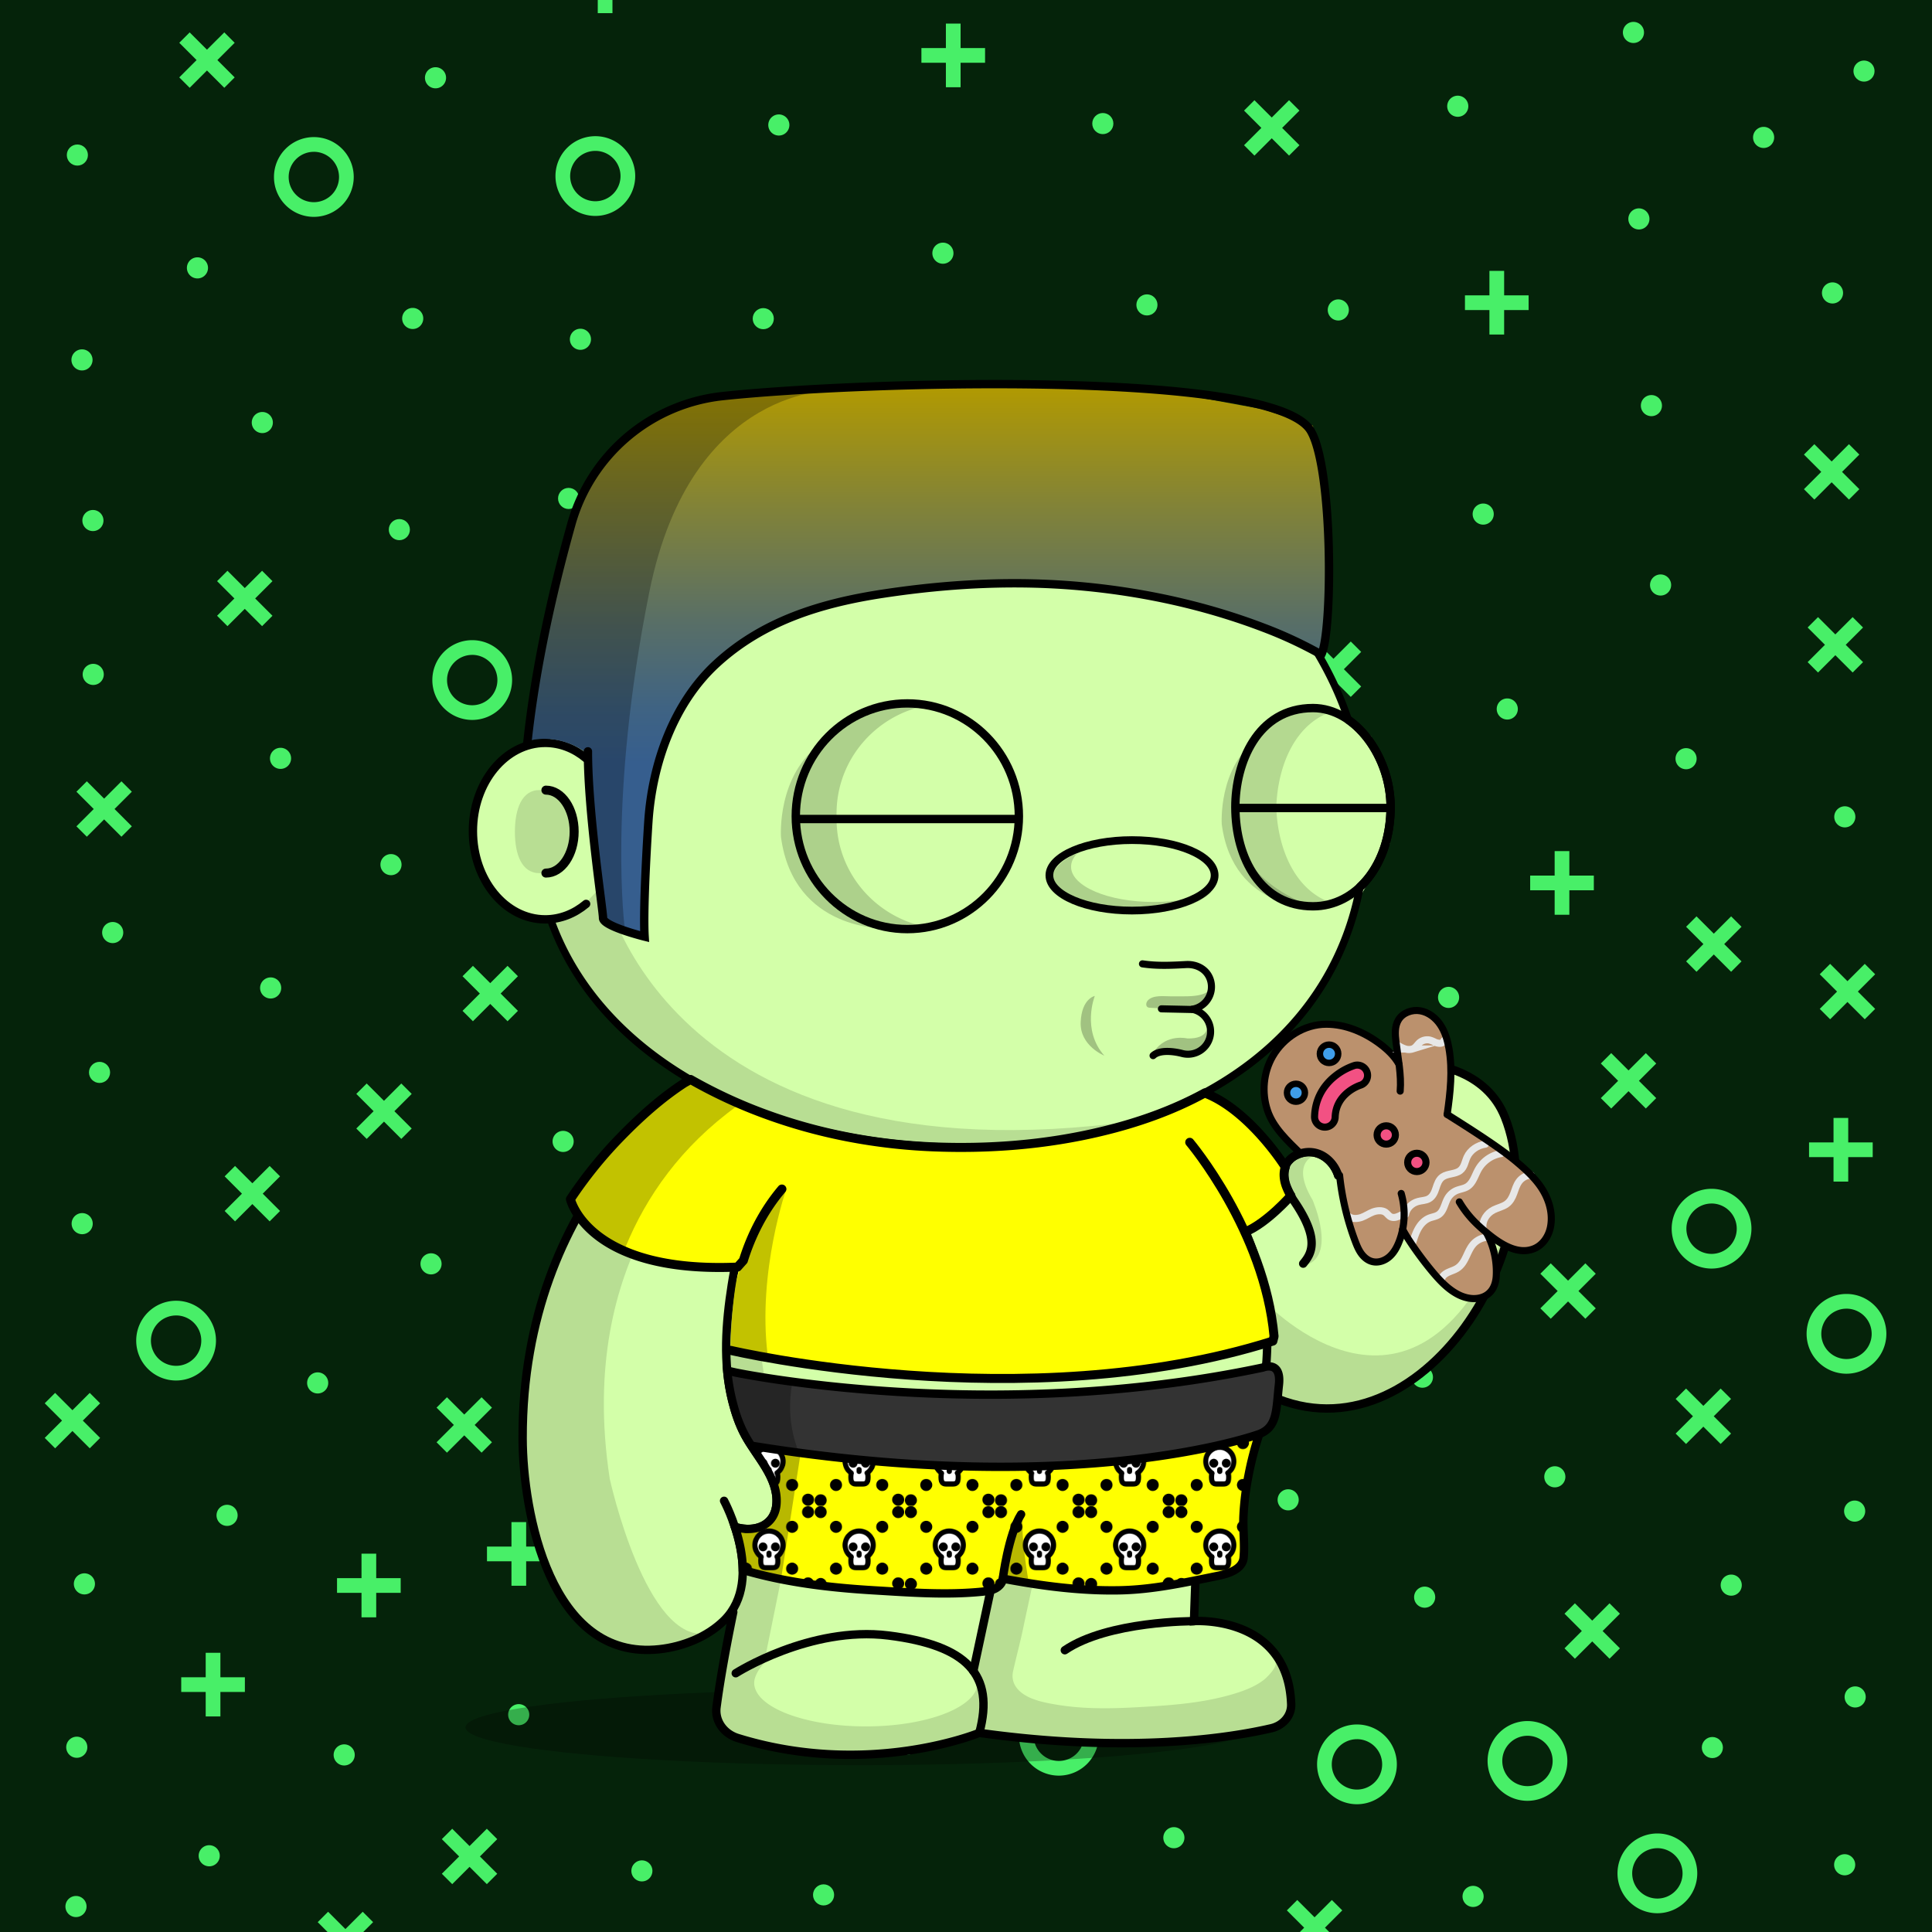
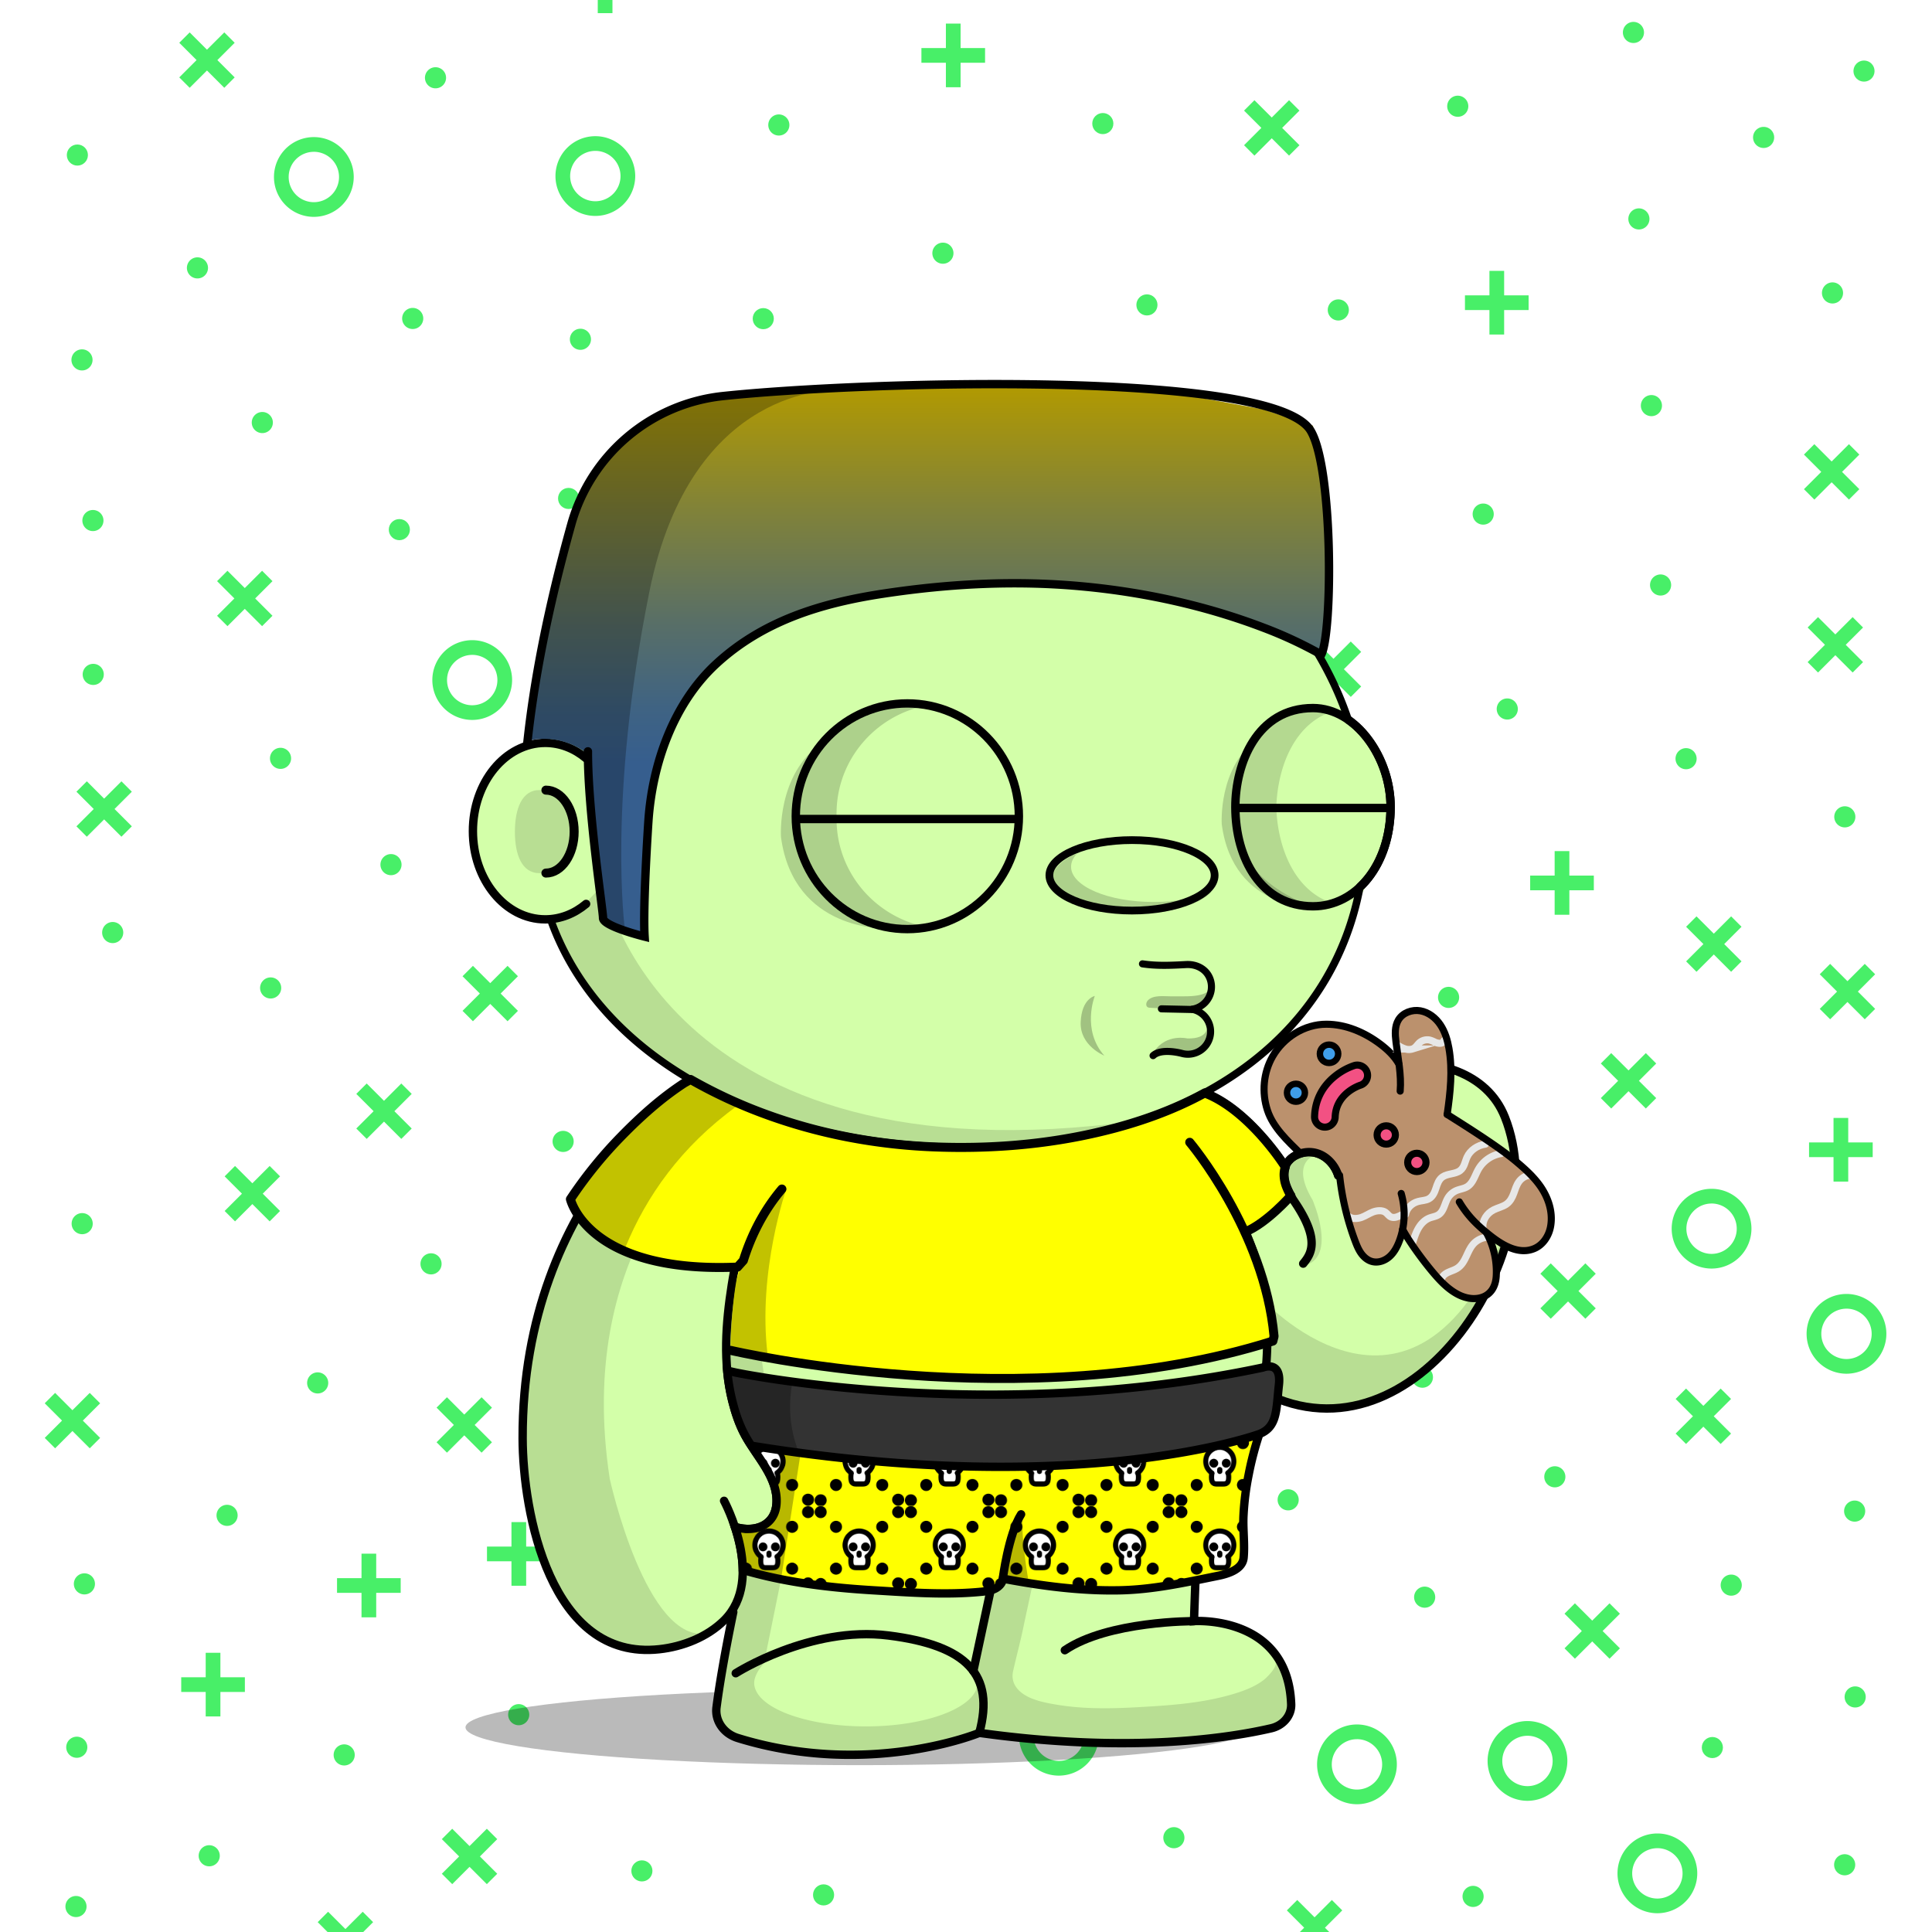
<svg xmlns="http://www.w3.org/2000/svg" viewBox="0 0 3000 3000" width="100%" height="100%">
  <defs>
    <style>.cls-1-496{fill:#05230a;}.cls-2-496{fill:#48ef68;}</style>
  </defs>
-   <rect class="cls-1-496" y="-500.79" width="3000.71" height="4000.94" />
  <circle class="cls-2-496" cx="2894.41" cy="110.37" r="16.39" />
  <path class="cls-2-496" d="M1712.63,2183.77a16.39,16.39,0,1,0,16.38,16.39A16.41,16.41,0,0,0,1712.63,2183.77Z" />
  <path class="cls-2-496" d="M144.78,1030.82a16.39,16.39,0,1,0,16.38,16.39A16.41,16.41,0,0,0,144.78,1030.82Z" />
  <path class="cls-2-496" d="M1018.82,1470.8a16.39,16.39,0,1,0,16.39,16.38A16.4,16.4,0,0,0,1018.82,1470.8Z" />
  <path class="cls-2-496" d="M1083.41,1880.73a16.39,16.39,0,1,0,16.38,16.4A16.41,16.41,0,0,0,1083.41,1880.73Z" />
  <path class="cls-2-496" d="M1209.39,177.69a16.39,16.39,0,1,0,16.38,16.4A16.42,16.42,0,0,0,1209.39,177.69Z" />
  <path class="cls-2-496" d="M144.3,791.9a16.39,16.39,0,1,0,16.38,16.39A16.41,16.41,0,0,0,144.3,791.9Z" />
  <path class="cls-2-496" d="M127.59,1883.69A16.39,16.39,0,1,0,144,1900.08,16.41,16.41,0,0,0,127.59,1883.69Z" />
  <circle class="cls-2-496" cx="2658.95" cy="2713.58" r="16.39" />
  <circle class="cls-2-496" cx="1185.2" cy="494.8" r="16.39" />
  <path class="cls-2-496" d="M2078.13,464.9a16.39,16.39,0,1,0,16.38,16.39A16.41,16.41,0,0,0,2078.13,464.9Z" />
  <path class="cls-2-496" d="M534.47,2708.64A16.39,16.39,0,1,0,550.85,2725,16.41,16.41,0,0,0,534.47,2708.64Z" />
  <path class="cls-2-496" d="M2285.48,1781a16.39,16.39,0,1,0,16.38,16.39A16.41,16.41,0,0,0,2285.48,1781Z" />
  <path class="cls-2-496" d="M1822.79,2837.18a16.39,16.39,0,1,0,16.39,16.38A16.41,16.41,0,0,0,1822.79,2837.18Z" />
  <path class="cls-2-496" d="M2249.37,1532.36a16.39,16.39,0,1,0,16.38,16.39A16.41,16.41,0,0,0,2249.37,1532.36Z" />
  <path class="cls-2-496" d="M119.23,2696.72a16.39,16.39,0,1,0,16.39,16.38A16.4,16.4,0,0,0,119.23,2696.72Z" />
  <path class="cls-2-496" d="M2208.71,2122.09a16.39,16.39,0,1,0,16.39,16.38A16.4,16.4,0,0,0,2208.71,2122.09Z" />
  <path class="cls-2-496" d="M352.62,2336.64A16.39,16.39,0,1,0,369,2353,16.41,16.41,0,0,0,352.62,2336.64Z" />
  <path class="cls-2-496" d="M2028.07,737.42a16.39,16.39,0,1,0,16.39,16.39A16.41,16.41,0,0,0,2028.07,737.42Z" />
  <path class="cls-2-496" d="M1354.26,960.27a16.39,16.39,0,1,0,16.38,16.39A16.41,16.41,0,0,0,1354.26,960.27Z" />
  <path class="cls-2-496" d="M2845.52,438.48a16.39,16.39,0,1,0,16.38,16.39A16.41,16.41,0,0,0,2845.52,438.48Z" />
  <path class="cls-2-496" d="M1958.74,2067.68a16.39,16.39,0,1,0,16.38,16.39A16.41,16.41,0,0,0,1958.74,2067.68Z" />
  <path class="cls-2-496" d="M1171.93,1657.86a16.39,16.39,0,1,0,16.38,16.4A16.41,16.41,0,0,0,1171.93,1657.86Z" />
  <path class="cls-2-496" d="M2688.24,2445a16.39,16.39,0,1,0,16.39,16.4A16.41,16.41,0,0,0,2688.24,2445Z" />
  <path class="cls-2-496" d="M918.8,2039.48a16.39,16.39,0,1,0,16.39,16.39A16.41,16.41,0,0,0,918.8,2039.48Z" />
  <circle class="cls-2-496" cx="1278.84" cy="2942.38" r="16.39" />
  <path class="cls-2-496" d="M2544.88,323.55a16.39,16.39,0,1,0,16.39,16.39A16.41,16.41,0,0,0,2544.88,323.55Z" />
  <circle class="cls-2-496" cx="1542.13" cy="1904.43" r="16.39" />
  <path class="cls-2-496" d="M901.29,510.45a16.39,16.39,0,1,0,16.39,16.39A16.4,16.4,0,0,0,901.29,510.45Z" />
  <path class="cls-2-496" d="M640.85,478.12a16.39,16.39,0,1,0,16.39,16.39A16.4,16.4,0,0,0,640.85,478.12Z" />
  <path class="cls-2-496" d="M2879.9,2330.05a16.39,16.39,0,1,0,16.39,16.39A16.4,16.4,0,0,0,2879.9,2330.05Z" />
  <path class="cls-2-496" d="M2212.22,2463.69a16.39,16.39,0,1,0,16.38,16.39A16.41,16.41,0,0,0,2212.22,2463.69Z" />
  <path class="cls-2-496" d="M669.31,1946.11a16.39,16.39,0,1,0,16.39,16.39A16.4,16.4,0,0,0,669.31,1946.11Z" />
  <path class="cls-2-496" d="M118,2944.05a16.39,16.39,0,1,0,16.39,16.39A16.41,16.41,0,0,0,118,2944.05Z" />
  <path class="cls-2-496" d="M131.08,2443.05a16.39,16.39,0,1,0,16.38,16.39A16.41,16.41,0,0,0,131.08,2443.05Z" />
  <path class="cls-2-496" d="M1679.8,1429.74a16.39,16.39,0,1,0,16.38,16.39A16.41,16.41,0,0,0,1679.8,1429.74Z" />
  <path class="cls-2-496" d="M1408.24,2692.23a16.39,16.39,0,1,0,16.39,16.39A16.41,16.41,0,0,0,1408.24,2692.23Z" />
  <path class="cls-2-496" d="M407.32,639.74a16.39,16.39,0,1,0,16.39,16.39A16.41,16.41,0,0,0,407.32,639.74Z" />
  <circle class="cls-2-496" cx="996.73" cy="2905.12" r="16.39" />
  <path class="cls-2-496" d="M2263.6,148.58A16.39,16.39,0,1,0,2280,165,16.41,16.41,0,0,0,2263.6,148.58Z" />
  <path class="cls-2-496" d="M805.46,2646.16a16.39,16.39,0,1,0,16.38,16.39A16.41,16.41,0,0,0,805.46,2646.16Z" />
  <path class="cls-2-496" d="M2124.92,1292.69a16.39,16.39,0,1,0,16.39,16.4A16.41,16.41,0,0,0,2124.92,1292.69Z" />
  <path class="cls-2-496" d="M1248.3,2392.11a16.39,16.39,0,1,0,16.39,16.39A16.41,16.41,0,0,0,1248.3,2392.11Z" />
  <circle class="cls-2-496" cx="620.1" cy="822.41" r="16.39" />
  <path class="cls-2-496" d="M175,1431.68a16.39,16.39,0,1,0,16.39,16.39A16.41,16.41,0,0,0,175,1431.68Z" />
  <path class="cls-2-496" d="M2000.26,2312.55a16.39,16.39,0,1,0,16.39,16.39A16.41,16.41,0,0,0,2000.26,2312.55Z" />
  <path class="cls-2-496" d="M2738.54,197a16.39,16.39,0,1,0,16.39,16.39A16.41,16.41,0,0,0,2738.54,197Z" />
  <path class="cls-2-496" d="M324.89,2865.24a16.39,16.39,0,1,0,16.39,16.39A16.41,16.41,0,0,0,324.89,2865.24Z" />
  <path class="cls-2-496" d="M2340.5,1084.53a16.39,16.39,0,1,0,16.38,16.39A16.42,16.42,0,0,0,2340.5,1084.53Z" />
  <path class="cls-2-496" d="M2303.12,781.89a16.39,16.39,0,1,0,16.38,16.38A16.4,16.4,0,0,0,2303.12,781.89Z" />
  <path class="cls-2-496" d="M1464.15,376.77a16.39,16.39,0,1,0,16.39,16.39A16.41,16.41,0,0,0,1464.15,376.77Z" />
  <path class="cls-2-496" d="M1009.06,2520.43a16.39,16.39,0,1,0,16.38,16.39A16.41,16.41,0,0,0,1009.06,2520.43Z" />
  <path class="cls-2-496" d="M2414.33,2276.78a16.39,16.39,0,1,0,16.39,16.39A16.41,16.41,0,0,0,2414.33,2276.78Z" />
  <path class="cls-2-496" d="M2864.62,1252a16.39,16.39,0,1,0,16.39,16.39A16.4,16.4,0,0,0,2864.62,1252Z" />
  <path class="cls-2-496" d="M1014.24,2263.68a16.39,16.39,0,1,0,16.39,16.4A16.41,16.41,0,0,0,1014.24,2263.68Z" />
  <path class="cls-2-496" d="M1981.88,1543.51a16.39,16.39,0,1,0,16.38,16.39A16.41,16.41,0,0,0,1981.88,1543.51Z" />
  <circle class="cls-2-496" cx="882.92" cy="773.99" r="16.39" />
  <path class="cls-2-496" d="M420.27,1517.71a16.39,16.39,0,1,0,16.39,16.39A16.41,16.41,0,0,0,420.27,1517.71Z" />
  <path class="cls-2-496" d="M876.75,1256.21a16.39,16.39,0,1,0,16.39,16.38A16.4,16.4,0,0,0,876.75,1256.21Z" />
  <path class="cls-2-496" d="M1172.91,1214.09a16.39,16.39,0,1,0,16.39,16.39A16.41,16.41,0,0,0,1172.91,1214.09Z" />
  <path class="cls-2-496" d="M2618.13,1161.71a16.39,16.39,0,1,0,16.39,16.39A16.41,16.41,0,0,0,2618.13,1161.71Z" />
  <path class="cls-2-496" d="M1821.25,954.25a16.39,16.39,0,1,0,16.38,16.39A16.41,16.41,0,0,0,1821.25,954.25Z" />
  <circle class="cls-2-496" cx="1780.95" cy="473.46" r="16.39" />
  <path class="cls-2-496" d="M493.3,2131a16.39,16.39,0,1,0,16.38,16.39A16.41,16.41,0,0,0,493.3,2131Z" />
  <path class="cls-2-496" d="M1456.32,2147.36a16.39,16.39,0,1,0,16.38,16.39A16.41,16.41,0,0,0,1456.32,2147.36Z" />
  <path class="cls-2-496" d="M1210.94,2108.17a16.39,16.39,0,1,0,16.39,16.39A16.41,16.41,0,0,0,1210.94,2108.17Z" />
  <path class="cls-2-496" d="M607.14,1326.21a16.39,16.39,0,1,0,16.38,16.38A16.4,16.4,0,0,0,607.14,1326.21Z" />
  <path class="cls-2-496" d="M2880.71,2618.61a16.39,16.39,0,1,0,16.38,16.38A16.4,16.4,0,0,0,2880.71,2618.61Z" />
  <path class="cls-2-496" d="M2564.31,613.45a16.39,16.39,0,1,0,16.39,16.39A16.4,16.4,0,0,0,2564.31,613.45Z" />
  <path class="cls-2-496" d="M2536.41,34a16.39,16.39,0,1,0,16.39,16.39A16.41,16.41,0,0,0,2536.41,34Z" />
  <path class="cls-2-496" d="M1504.05,1627.86a16.39,16.39,0,1,0,16.39,16.39A16.4,16.4,0,0,0,1504.05,1627.86Z" />
  <path class="cls-2-496" d="M2578.55,892a16.39,16.39,0,1,0,16.39,16.39A16.41,16.41,0,0,0,2578.55,892Z" />
  <path class="cls-2-496" d="M127.33,542.46a16.39,16.39,0,1,0,16.39,16.39A16.41,16.41,0,0,0,127.33,542.46Z" />
  <circle class="cls-2-496" cx="1461.33" cy="1266.23" r="16.39" />
  <path class="cls-2-496" d="M306.59,399.58A16.39,16.39,0,1,0,323,416,16.41,16.41,0,0,0,306.59,399.58Z" />
  <path class="cls-2-496" d="M2864.39,2879.21a16.39,16.39,0,1,0,16.39,16.38A16.41,16.41,0,0,0,2864.39,2879.21Z" />
  <path class="cls-2-496" d="M435.58,1161.17A16.39,16.39,0,1,0,452,1177.56,16.41,16.41,0,0,0,435.58,1161.17Z" />
  <circle class="cls-2-496" cx="1712.46" cy="191.89" r="16.39" />
  <path class="cls-2-496" d="M676.27,104.38a16.39,16.39,0,1,0,16.38,16.39A16.41,16.41,0,0,0,676.27,104.38Z" />
-   <circle class="cls-2-496" cx="154.57" cy="1665.23" r="16.39" />
  <path class="cls-2-496" d="M874.44,1756a16.39,16.39,0,1,0,16.38,16.39A16.41,16.41,0,0,0,874.44,1756Z" />
  <circle class="cls-2-496" cx="1175.18" cy="765.1" r="16.39" />
  <path class="cls-2-496" d="M1163.78,2676.48a16.39,16.39,0,1,0,16.38,16.39A16.41,16.41,0,0,0,1163.78,2676.48Z" />
  <path class="cls-2-496" d="M1923.83,2570.59a16.39,16.39,0,1,0,16.39,16.39A16.41,16.41,0,0,0,1923.83,2570.59Z" />
  <path class="cls-2-496" d="M2287.41,2928.35a16.39,16.39,0,1,0,16.38,16.39A16.41,16.41,0,0,0,2287.41,2928.35Z" />
  <path class="cls-2-496" d="M1738.26,2418.1a16.39,16.39,0,1,0,16.38,16.38A16.4,16.4,0,0,0,1738.26,2418.1Z" />
  <circle class="cls-2-496" cx="1489.29" cy="2436.4" r="16.39" />
  <circle class="cls-2-496" cx="120.14" cy="240.77" r="16.39" />
  <path class="cls-2-496" d="M733.27,1117.91A61.93,61.93,0,1,1,795.19,1056,62,62,0,0,1,733.27,1117.91Zm0-101A39.1,39.1,0,1,0,772.36,1056,39.16,39.16,0,0,0,733.27,1016.88Z" />
  <path class="cls-2-496" d="M2371.86,2796.3a61.93,61.93,0,1,1,61.92-61.91A62,62,0,0,1,2371.86,2796.3Zm0-101a39.1,39.1,0,1,0,39.09,39.11A39.15,39.15,0,0,0,2371.86,2695.28Z" />
  <path class="cls-2-496" d="M2573.57,2970.86a61.93,61.93,0,1,1,61.93-61.93A62,62,0,0,1,2573.57,2970.86Zm0-101a39.1,39.1,0,1,0,39.1,39.1A39.14,39.14,0,0,0,2573.57,2869.83Z" />
  <path class="cls-2-496" d="M2657.71,1969.83a61.93,61.93,0,1,1,61.93-61.92A62,62,0,0,1,2657.71,1969.83Zm0-101a39.1,39.1,0,1,0,39.1,39.11A39.15,39.15,0,0,0,2657.71,1868.8Z" />
  <path class="cls-2-496" d="M1644.18,2757.19a61.93,61.93,0,1,1,61.92-61.92A62,62,0,0,1,1644.18,2757.19Zm0-101a39.1,39.1,0,1,0,39.1,39.11A39.15,39.15,0,0,0,1644.18,2656.16Z" />
-   <path class="cls-2-496" d="M1322.94,1937a61.93,61.93,0,1,1,61.93-61.92A62,62,0,0,1,1322.94,1937Zm0-101A39.1,39.1,0,1,0,1362,1875,39.14,39.14,0,0,0,1322.94,1835.93Z" />
  <path class="cls-2-496" d="M2107.11,2801.61a61.93,61.93,0,1,1,61.91-61.92A62,62,0,0,1,2107.11,2801.61Zm0-101a39.11,39.11,0,1,0,39.09,39.11A39.15,39.15,0,0,0,2107.11,2700.58Z" />
-   <path class="cls-2-496" d="M273.46,2143.65a61.93,61.93,0,1,1,61.91-61.92A62,62,0,0,1,273.46,2143.65Zm0-101a39.1,39.1,0,1,0,39.09,39.11A39.15,39.15,0,0,0,273.46,2042.62Z" />
  <path class="cls-2-496" d="M924.45,335.3a61.92,61.92,0,1,1,61.92-61.91A62,62,0,0,1,924.45,335.3Zm0-101a39.1,39.1,0,1,0,39.09,39.11A39.15,39.15,0,0,0,924.45,234.28Z" />
  <path class="cls-2-496" d="M2055.82,1918.21a61.93,61.93,0,1,1,61.92-61.91A62,62,0,0,1,2055.82,1918.21Zm0-101a39.1,39.1,0,1,0,39.09,39.11A39.15,39.15,0,0,0,2055.82,1817.19Z" />
  <path class="cls-2-496" d="M1602.6,1111.72a61.93,61.93,0,1,1,61.92-61.92A62,62,0,0,1,1602.6,1111.72Zm0-101a39.1,39.1,0,1,0,39.1,39.11A39.15,39.15,0,0,0,1602.6,1010.69Z" />
  <path class="cls-2-496" d="M487.36,336.74a61.93,61.93,0,1,1,61.92-61.93A62,62,0,0,1,487.36,336.74Zm0-101a39.1,39.1,0,1,0,39.09,39.1A39.15,39.15,0,0,0,487.36,235.71Z" />
  <path class="cls-2-496" d="M1759,2020.42a61.93,61.93,0,1,1,61.92-61.91A62,62,0,0,1,1759,2020.42Zm0-101a39.1,39.1,0,1,0,39.09,39.11A39.15,39.15,0,0,0,1759,1919.4Z" />
  <path class="cls-2-496" d="M2867.23,2133.1a61.93,61.93,0,1,1,61.91-61.92A62,62,0,0,1,2867.23,2133.1Zm0-101a39.1,39.1,0,1,0,39.09,39.1A39.14,39.14,0,0,0,2867.23,2032.08Z" />
  <polygon class="cls-2-496" points="364.4 120.18 337.53 93.3 364.4 66.43 348.27 50.29 321.39 77.17 294.51 50.29 278.37 66.43 305.25 93.3 278.37 120.18 294.51 136.32 321.39 109.45 348.27 136.32 364.4 120.18" />
  <polygon class="cls-2-496" points="2887.18 759.61 2860.31 732.74 2887.18 705.86 2871.05 689.72 2844.17 716.59 2817.3 689.72 2801.15 705.86 2828.03 732.74 2801.15 759.61 2817.3 775.75 2844.17 748.87 2871.05 775.75 2887.18 759.61" />
  <polygon class="cls-2-496" points="2477.88 2031.59 2451.01 2004.71 2477.88 1977.84 2461.74 1961.7 2434.87 1988.58 2407.99 1961.7 2391.85 1977.84 2418.73 2004.71 2391.85 2031.59 2407.99 2047.73 2434.87 2020.86 2461.74 2047.73 2477.88 2031.59" />
  <polygon class="cls-2-496" points="2704.22 1492.82 2677.34 1465.95 2704.22 1439.07 2688.08 1422.93 2661.2 1449.81 2634.33 1422.93 2618.18 1439.07 2645.06 1465.95 2618.18 1492.82 2634.33 1508.97 2661.2 1482.09 2688.08 1508.97 2704.22 1492.82" />
  <polygon class="cls-2-496" points="155.48 2232.79 128.6 2205.91 155.48 2179.03 139.34 2162.89 112.47 2189.77 85.59 2162.89 69.45 2179.03 96.33 2205.91 69.45 2232.79 85.59 2248.93 112.47 2222.05 139.34 2248.93 155.48 2232.79" />
  <polygon class="cls-2-496" points="763.92 2239.54 737.05 2212.66 763.92 2185.78 747.79 2169.65 720.91 2196.52 694.03 2169.65 677.89 2185.78 704.77 2212.66 677.89 2239.54 694.03 2255.68 720.91 2228.8 747.79 2255.68 763.92 2239.54" />
  <polygon class="cls-2-496" points="1076.94 1038.62 1050.07 1011.74 1076.94 984.87 1060.8 968.73 1033.93 995.61 1007.05 968.73 990.91 984.87 1017.79 1011.74 990.91 1038.62 1007.05 1054.76 1033.93 1027.88 1060.8 1054.76 1076.94 1038.62" />
  <polygon class="cls-2-496" points="2911.73 1566.6 2884.86 1539.72 2911.73 1512.84 2895.59 1496.7 2868.72 1523.58 2841.84 1496.7 2825.7 1512.84 2852.57 1539.72 2825.7 1566.6 2841.84 1582.73 2868.72 1555.86 2895.59 1582.73 2911.73 1566.6" />
-   <polygon class="cls-2-496" points="1515.86 716.41 1488.99 689.53 1515.86 662.65 1499.72 646.51 1472.84 673.39 1445.97 646.51 1429.83 662.65 1456.71 689.53 1429.83 716.41 1445.97 732.55 1472.84 705.67 1499.72 732.55 1515.86 716.41" />
  <polygon class="cls-2-496" points="579.36 3038.45 552.49 3011.57 579.36 2984.69 563.22 2968.56 536.35 2995.43 509.47 2968.56 493.33 2984.69 520.2 3011.57 493.33 3038.45 509.47 3054.59 536.35 3027.71 563.22 3054.59 579.36 3038.45" />
  <polygon class="cls-2-496" points="2892.92 1028.14 2866.04 1001.26 2892.92 974.38 2876.78 958.25 2849.9 985.12 2823.03 958.25 2806.89 974.38 2833.77 1001.26 2806.89 1028.14 2823.03 1044.28 2849.9 1017.4 2876.78 1044.28 2892.92 1028.14" />
  <polygon class="cls-2-496" points="2515.4 2559.51 2488.52 2532.63 2515.4 2505.75 2499.26 2489.61 2472.38 2516.49 2445.51 2489.61 2429.37 2505.75 2456.25 2532.63 2429.37 2559.51 2445.51 2575.64 2472.38 2548.77 2499.26 2575.64 2515.4 2559.51" />
  <polygon class="cls-2-496" points="423.1 956.16 396.23 929.28 423.1 902.41 406.96 886.27 380.08 913.15 353.21 886.27 337.07 902.41 363.95 929.28 337.07 956.16 353.21 972.3 380.08 945.42 406.96 972.3 423.1 956.16" />
  <polygon class="cls-2-496" points="434.86 1880.4 407.98 1853.52 434.86 1826.64 418.72 1810.5 391.84 1837.38 364.96 1810.5 348.83 1826.64 375.7 1853.52 348.83 1880.4 364.96 1896.54 391.84 1869.66 418.72 1896.54 434.86 1880.4" />
  <polygon class="cls-2-496" points="2869.92 1834.77 2869.92 1796.76 2907.93 1796.76 2907.93 1773.94 2869.92 1773.94 2869.92 1735.93 2847.09 1735.93 2847.09 1773.94 2809.09 1773.94 2809.09 1796.76 2847.09 1796.76 2847.09 1834.77 2869.92 1834.77" />
  <polygon class="cls-2-496" points="951.02 20.42 951.02 -17.59 989.03 -17.59 989.03 -40.41 951.02 -40.41 951.02 -78.42 928.2 -78.42 928.2 -40.41 890.19 -40.41 890.19 -17.59 928.2 -17.59 928.2 20.42 951.02 20.42" />
  <polygon class="cls-2-496" points="584.18 2511.38 584.18 2473.37 622.18 2473.37 622.18 2450.54 584.18 2450.54 584.18 2412.53 561.35 2412.53 561.35 2450.54 523.34 2450.54 523.34 2473.37 561.35 2473.37 561.35 2511.38 584.18 2511.38" />
  <polygon class="cls-2-496" points="1491.59 135.47 1491.59 97.46 1529.6 97.46 1529.6 74.63 1491.59 74.63 1491.59 36.62 1468.77 36.62 1468.77 74.63 1430.76 74.63 1430.76 97.46 1468.77 97.46 1468.77 135.47 1491.59 135.47" />
  <polygon class="cls-2-496" points="342.23 2665.28 342.23 2627.27 380.24 2627.27 380.24 2604.45 342.23 2604.45 342.23 2566.44 319.41 2566.44 319.41 2604.45 281.4 2604.45 281.4 2627.27 319.41 2627.27 319.41 2665.28 342.23 2665.28" />
  <polygon class="cls-2-496" points="1797.79 1769.46 1797.79 1731.45 1835.79 1731.45 1835.79 1708.62 1797.79 1708.62 1797.79 1670.62 1774.96 1670.62 1774.96 1708.62 1736.96 1708.62 1736.96 1731.45 1774.96 1731.45 1774.96 1769.46 1797.79 1769.46" />
  <polygon class="cls-2-496" points="817.02 2462.35 817.02 2424.35 855.03 2424.35 855.03 2401.52 817.02 2401.52 817.02 2363.51 794.2 2363.51 794.2 2401.52 756.19 2401.52 756.19 2424.35 794.2 2424.35 794.2 2462.35 817.02 2462.35" />
  <polygon class="cls-2-496" points="2436.88 1420.43 2436.88 1382.42 2474.89 1382.42 2474.89 1359.6 2436.88 1359.6 2436.88 1321.59 2414.05 1321.59 2414.05 1359.6 2376.04 1359.6 2376.04 1382.42 2414.05 1382.42 2414.05 1420.43 2436.88 1420.43" />
  <polygon class="cls-2-496" points="1855.17 1307.82 1855.17 1269.81 1893.18 1269.81 1893.18 1246.99 1855.17 1246.99 1855.17 1208.98 1832.35 1208.98 1832.35 1246.99 1794.33 1246.99 1794.33 1269.81 1832.35 1269.81 1832.35 1307.82 1855.17 1307.82" />
  <polygon class="cls-2-496" points="2335.62 519.45 2335.62 481.45 2373.63 481.45 2373.63 458.62 2335.62 458.62 2335.62 420.61 2312.79 420.61 2312.79 458.62 2274.78 458.62 2274.78 481.45 2312.79 481.45 2312.79 519.45 2335.62 519.45" />
  <polygon class="cls-2-496" points="2113.62 1066.01 2086.75 1039.13 2113.62 1012.26 2097.48 996.12 2070.6 1023 2043.73 996.12 2027.59 1012.26 2054.47 1039.13 2027.59 1066.01 2043.73 1082.15 2070.6 1055.28 2097.48 1082.15 2113.62 1066.01" />
  <polygon class="cls-2-496" points="1355.32 1497.77 1328.44 1470.9 1355.32 1444.02 1339.18 1427.88 1312.3 1454.75 1285.43 1427.88 1269.29 1444.02 1296.16 1470.9 1269.29 1497.77 1285.43 1513.91 1312.3 1487.03 1339.18 1513.91 1355.32 1497.77" />
  <polygon class="cls-2-496" points="2687.97 2226.04 2661.09 2199.16 2687.97 2172.29 2671.82 2156.14 2644.95 2183.02 2618.07 2156.14 2601.93 2172.29 2628.81 2199.16 2601.93 2226.04 2618.07 2242.18 2644.95 2215.3 2671.82 2242.18 2687.97 2226.04" />
  <polygon class="cls-2-496" points="2084.25 3020.2 2057.37 2993.33 2084.25 2966.45 2068.11 2950.31 2041.23 2977.18 2014.36 2950.31 1998.22 2966.45 2025.09 2993.33 1998.22 3020.2 2014.36 3036.34 2041.23 3009.47 2068.11 3036.34 2084.25 3020.2" />
  <polygon class="cls-2-496" points="204.71 1283.11 177.83 1256.23 204.71 1229.36 188.57 1213.22 161.69 1240.1 134.82 1213.22 118.67 1229.36 145.55 1256.23 118.67 1283.11 134.82 1299.25 161.69 1272.37 188.57 1299.25 204.71 1283.11" />
  <polygon class="cls-2-496" points="1778.1 761.13 1751.22 734.25 1778.1 707.37 1761.96 691.23 1735.09 718.11 1708.21 691.23 1692.07 707.37 1718.95 734.25 1692.07 761.13 1708.21 777.26 1735.09 750.39 1761.96 777.26 1778.1 761.13" />
  <polygon class="cls-2-496" points="804.25 1569.65 777.38 1542.77 804.25 1515.89 788.12 1499.76 761.24 1526.63 734.36 1499.76 718.22 1515.89 745.1 1542.77 718.22 1569.65 734.36 1585.79 761.24 1558.92 788.12 1585.79 804.25 1569.65" />
  <polygon class="cls-2-496" points="2017.79 225.49 1990.91 198.61 2017.79 171.73 2001.64 155.6 1974.77 182.47 1947.89 155.6 1931.75 171.73 1958.63 198.61 1931.75 225.49 1947.89 241.63 1974.77 214.75 2001.64 241.63 2017.79 225.49" />
  <polygon class="cls-2-496" points="639.29 1752.34 612.41 1725.46 639.29 1698.59 623.14 1682.45 596.27 1709.33 569.4 1682.45 553.25 1698.59 580.13 1725.46 553.25 1752.34 569.4 1768.48 596.27 1741.61 623.14 1768.48 639.29 1752.34" />
  <polygon class="cls-2-496" points="772.11 2909.56 745.23 2882.69 772.11 2855.81 755.96 2839.67 729.09 2866.55 702.21 2839.67 686.07 2855.81 712.95 2882.69 686.07 2909.56 702.21 2925.71 729.09 2898.83 755.96 2925.71 772.11 2909.56" />
  <polygon class="cls-2-496" points="2571.77 1705.15 2544.89 1678.28 2571.77 1651.4 2555.63 1635.26 2528.76 1662.14 2501.88 1635.26 2485.73 1651.4 2512.61 1678.28 2485.73 1705.15 2501.88 1721.29 2528.76 1694.41 2555.63 1721.29 2571.77 1705.15" />
  <defs>
    <style>.cls-1-45{opacity:0.27;}.cls-2-45{fill:#d3ffa9;}.cls-3-45{opacity:0.13;}.cls-4-45,.cls-5-45{fill:none;stroke:#000;stroke-linecap:round;stroke-miterlimit:10;}.cls-4-45{stroke-width:13px;}.cls-5-45{stroke-width:14px;}</style>
  </defs>
  <g id="body_ground_shadwo-45" data-name="body ground shadwo">
    <ellipse class="cls-1-45" cx="1334.82" cy="2682.24" rx="612.02" ry="58.67" />
  </g>
  <g id="body_color_copy_6" data-name="body color copy 6">
    <path class="cls-2-45" d="M1075.21,1684.92l-86.3,76.44-81.19,108.46-57.17,122.51-32.25,136.1-6.75,96.68,6.35,91.23L835,2395.21l31.39,75.86,38.09,50.13,47.54,31,78.62,9.8,53.8-18.18,39.91-27.63,14.26-12.89-9.88,50-15.22,91.24,2.66,29.33,13.85,17,51.09,17.73,78.1,16.35h75.62l66.58-5.32,48.93-8.42,52-13.82,24.82-6.52,41.94,6.07,126.13,9.16,99.75-.28,77.23-5.54,66.85-9.41,35-7.15,26.94-20.17,3.93-17.17-4.13-32.14-26.1-52.19-43.66-30.74-77-13.9,10.76-205.51s11.6-13.31,15.48-16.39,47-58.42,47-58.42l25-55.24,10.56-19.26,31.14,13.27,62.08,11.3,70.55-7.08,44-23.38,49.3-35.46,42.09-44.1,45.13-60.73,24.32-63.88,17.23-65.23,5.15-65.54-6.61-53.5-17.62-48.7-32.84-34.56-44.43-25.16-50.48-7-43.5-2.38-47.62,10.35-47.78,27.42L2036,1718.43l-4.92,39.57,4.92,33.29-26.16,5.63-11.5,8.85-4.35,6.33-38.65-58.25-40.72-31.51-40.6-26.81,31.43-17.16,63.7-49.54,45.12-49.55L2062,1514.7l25.66-53.08,19.46-60.16,51.16-91.84s1-80.93.15-82.7-29.24-83.39-29.24-83.39l-42.42-40.22-26.54-55.74-22.12-48.66-38.92-53.08-40.7-42.47-35.39-32.73-84.93-62.81-67.24-33.62-70.78-27.43-73.43-21.23L1533,712.27l-76.08-3.54-109.71,10.61-100.85,26.55-81.4,33.62-67.24,37.15-77,58.39L963.2,934.33l-61.93,81.39-29.2,69-23.37,63.1-6.32,5.84L794.78,1169l-33.87,33-22.55,52v62.59l15.25,50.65L781,1405l52.34,22.55,25.51,2.22,26.54,65.47,44.24,61.93,38.93,41.58,61.93,50.43,47.77,29.19Z" />
  </g>
  <g id="body_shadow" data-name="body shadow">
    <g class="cls-3-45">
      <path d="M1094.33,1787.19s-201.47,157.92-147.5,509.15c0,0,56.62,258.34,152.17,239.76l-45.17,19.08L987.54,2562l-45-14-53-42.94L852,2442.22s-19.3-58-20-60.58-15.21-73-15.21-73l-4.07-66,3.05-93.58,14.8-87.89,24.13-80.54,29.56-68.17,35.67-59,31.53-47.85,30.94-37.14,43.33-39.74,34.35-32.8,20.29-14.44-27.3-18.43-64-47.48-59.57-58.39-27.71-38.8-42.45-63.51-.62-25.09,42.47-18.58,35.39-38s89.35,468.89,829,367.15c13.61-1.87-115.08,25.45-101.63,22.66l90.13-18.72,59.92-21.23,59.94-27.48,16.88,11.15s-138.51,121.21-481.78,97.32S1157.34,1736.76,1094.33,1787.19Z" />
      <path d="M887.11,1291.31c0,35.64-22.14,64.54-49.45,64.54s-38.13-28.59-38.13-64.23,10.82-64.85,38.13-64.85S887.11,1255.67,887.11,1291.31Z" />
      <path d="M1573.17,2594.76c5-22.44,11.15-45.09,15.5-66,9.65-46.4,21-93.08,27.47-140,1.38-10.09,10.82-41.24-4.4-41.86a345.39,345.39,0,0,0-47.38,1.36l-45,207c-2.76,12.73-5.54,25.71-4.26,38.67,1.7,17.12,10.15,32.84,11.64,50,1.1,12.68-9.17,31.37,0,42.38,4.14,5,11.17,6.24,17.6,7.11,54.93,7.46,110,10.25,165.29,12.64h.92l112.2-1.68a17.54,17.54,0,0,0,1.77-.12l105.39-13.38,40.32-6.53a15.92,15.92,0,0,0,7-3l13.67-10.24c19.81-14.84,7.66-38.52,6.72-57.27l-8.71-23.49-9.17-10c5.94,6.46-12.78,24.53-16.48,27.49-13.29,10.63-30,17-46.12,22-49.56,15.11-100.57,18.33-151.92,21.17-41.23,2.29-82.9,2.88-123.77-3.88-14.26-2.36-29.29-5.19-42.53-11.13C1581.78,2628.28,1568.73,2614.52,1573.17,2594.76Z" />
      <path d="M1964,2021.1s239.6,257.11,382-130.4l-20.31,76.86L2277.13,2057l-57.28,64.14-72.94,47.35-81.48,18.63-48.89-5-53.72-19.66v-31.7l5.41-52.55Z" />
      <path d="M2047.55,1791.7s-47.47,7.88-9.43,71.58c0,0,38.93,88.47-12.38,101.74,0,0,7.07-21.24,8.84-23s-1-30.6-1-30.6l-15.51-33.06s-18.7-31.29-20.56-36,4.37-40.57,4.37-40.57l22.84-10.07,20.1-2.71Z" />
      <path d="M2158.44,1650.06s-139.78,42.47-82.27,165.44l-16.53-15s-22.62-9.72-24.28-13.26-4.87-29.41-4.59-31.07,5.2-35,5.2-35l19.58-28,29.33-21.85Z" />
      <path d="M910.12,1177.54s78.74-358.22,369.81-437l-115,38.93-81,47.6-83.15,68.5-73.31,85.71-52.94,78.26-27.88,94,40.48,9.18Z" />
      <path d="M1527.19,2638.53,1517,2606.15a27.42,27.42,0,0,1,.89,6.92c0,37.38-77.63,67.68-173.4,67.68s-173.4-30.3-173.4-67.68c0-10.07,8.47-24.59,18.57-33.18l1.72-5.79a2.09,2.09,0,0,1-2.82-2.32L1229,2372.66a44.63,44.63,0,0,1,51.53-35c28.26,5,69.15,9.6,119.68,9.6-108.73,0-195.06-106.63-211.45-199.06-8.65-48.77-14.07-95.19-13.38-144.66.75-52.56,2.46-108.52,10.89-166.33a2.09,2.09,0,0,0-4-1.14c-22.2,50.76-92.27,233.07-29,385.72a1.4,1.4,0,0,0,.15.3l43,70.9a2.56,2.56,0,0,1,.24.56l4.42,17a62.9,62.9,0,0,1-1.35,36.2l-4.83,14.12a2.11,2.11,0,0,1-1.14,1.24l-26.61,11.66a2.06,2.06,0,0,1-1.07.16l-21.94-2.52a2.1,2.1,0,0,0-2.27,2.61l7.71,29.28a1.59,1.59,0,0,1,.06.38l3.63,49.69a2.11,2.11,0,0,1-.08.75l-14.6,49.1-.06.26-24.2,149.68a2.1,2.1,0,0,0,0,.79l6,26.41a2.08,2.08,0,0,0,1.18,1.45l59.31,26.68a2,2,0,0,0,.49.15l69,12.26.26,0,84.09,4h.26l60.19-4.53.24,0,83.39-16a1.05,1.05,0,0,0,.24-.06l40.42-13a2.09,2.09,0,0,0,1.43-1.73l6.33-50.94" />
      <path d="M1918.06,2248.79s-59.53,81.86-149.77,94c0,0,23,15,91.12-2.65l4.42-20.35,8.85-16.81,10.48-10.21" />
    </g>
  </g>
  <g id="Base_Body_V3" data-name="Base Body V3">
    <path class="cls-4-45" d="M1124.34,2330.45s65.27,121.25,0,185.71c-26,25.66-63.7,40.75-100.54,44.76-169.74,18.5-211.9-213.21-212.25-327.21-1.19-384.43,268.87-552.24,268.87-552.24" />
    <path class="cls-4-45" d="M1188.61,1822.33c-25.84,55.2-43,113.78-52.34,173.17-9.26,58.83-13.91,121.32.77,179.71,4.69,18.63,10.62,36.6,19.91,53.7,18.31,33.72,51.4,65.64,48.8,105.78-2.14,33.08-31.85,46-64.61,36.29" />
    <path class="cls-4-45" d="M1875.87,1822.33s102.57,98.45,91,287.14c0,0-3.62,117-95.28,193.58a25.6,25.6,0,0,0-9.21,18.23c-1.49,27.45-5.31,101.95-8.34,196,0,0,145.74-10.32,150.89,129,.65,17.51-12.29,33-30.87,37.34-61.79,14.38-217.56,40-453.39,7.15,0,0-171.42,71-375.08,8-21.91-6.79-35.72-26.6-33-47.6,3.64-28.11,11-75.14,26-147.9" />
    <path class="cls-4-45" d="M1142.45,2598.2s115.4-73.83,237.21-58.6,165.4,61,141,151.19" />
    <path class="cls-4-45" d="M1854.07,2517.33s-133.35-.74-200.62,45.13" />
    <line class="cls-4-45" x1="1511.37" y1="2594.76" x2="1564.29" y2="2347.39" />
    <path class="cls-4-45" d="M1962.82,2162.51c234.13,119.66,454.59-224.88,374-427.73-28.07-70.68-107.32-90.8-182.53-84.12,0,0-145.76,11-120.63,133.23" />
    <path class="cls-4-45" d="M2078,1825.24c-8.17-25.5-34.33-44.87-63.48-32.33-21.57,9.27-24.07,30.78-17,49.43a121.09,121.09,0,0,0,13,24.25c40.21,59.72,25.13,80.86,13.07,95.56" />
    <path class="cls-4-45" d="M1994,1809.24s-53-83.28-120-110.78" />
    <path class="cls-4-45" d="M910.12,1403.57c-18.06,15.13-39.93,24-63.49,24-62,0-112.3-61.34-112.3-137s50.28-137,112.3-137c23.56,0,45.43,8.85,63.49,24" />
    <path class="cls-5-45" d="M847.68,1226.92c24.22,0,43.86,28.83,43.86,64.39s-19.64,64.39-43.86,64.39" />
    <path d="M2129.2,1143.53a144,144,0,0,0-31.17-30.72,536.58,536.58,0,0,0-23-56.35c-32.82-68.83-79.79-130.63-139.61-183.69s-129.34-94.63-206.81-123.7c-80.17-30.08-165.32-45.33-253.08-45.33a723.09,723.09,0,0,0-219.4,33.67,674.64,674.64,0,0,0-187.55,93.24c-56,39.93-104,87.44-142.51,141.21-39.24,54.78-67.57,114.53-84.18,177.58a5.75,5.75,0,0,0,11.12,2.93c16.26-61.69,44-120.17,82.41-173.82,37.78-52.73,84.83-99.34,139.84-138.54a663,663,0,0,1,184.36-91.64,711.53,711.53,0,0,1,215.91-33.13c86.38,0,170.17,15,249,44.6,76.14,28.57,144.52,69.46,203.22,121.54s104.7,112.6,136.85,180a522.14,522.14,0,0,1,24.57,61.08c1.7,1.17,3.39,2.41,5.06,3.7.85.67,1.71,1.35,2.55,2l.54.43c.91.76,1.82,1.54,2.72,2.34l.82.73c.88.79,1.76,1.59,2.63,2.42.22.2.43.42.65.63a141.8,141.8,0,0,1,14.69,16.6c21.6,28.51,34,65.55,34,101.63,0,40.38-11.31,77.31-31.91,104.43h0c-.65.86-1.31,1.7-2,2.53-.89,1.11-1.79,2.18-2.69,3.24l-1,1.09c-.6.69-1.2,1.36-1.81,2-.38.42-.77.83-1.16,1.25-.57.6-1.14,1.19-1.72,1.78-.39.4-.78.81-1.18,1.2-.91.9-1.83,1.8-2.76,2.66-20,109.66-76.83,202.64-167.34,272.26-54.72,42.09-120.47,74.65-195.41,96.79s-157.82,33.42-245.91,33.42c-73.58,0-145.3-7.85-213.16-23.33S1154,1714,1098,1684.31c-117.39-62.14-199.49-151.36-237.44-258a5.75,5.75,0,0,0-10.83,3.85c38.92,109.43,122.91,200.84,242.89,264.35,56.87,30.1,120.69,53.35,189.67,69.09,68.7,15.67,141.28,23.62,215.72,23.62,89.2,0,173-11.4,249.17-33.89,76.31-22.54,143.31-55.75,199.16-98.7,91.16-70.12,149-163.31,170.49-273.08a136.34,136.34,0,0,0,12.27-13.43c23.68-29.62,36.73-70.49,36.73-115.08C2165.83,1214.15,2152.48,1174.25,2129.2,1143.53Z" />
  </g>
  <defs>
    <style>.cls-1-202,.cls-1-2021-202,.cls-5-202{fill:none;}.cls-2-202{fill:#fff;}.cls-3-202{fill:#ff6700;}.cls-4-202{fill:#ff0;}.cls-1-2021-202,.cls-1-2022-202,.cls-5-202{stroke:#000;}.cls-1-2022-202,.cls-5-202{stroke-linecap:round;}.cls-5-202{stroke-linejoin:round;stroke-width:14px;}.cls-6-202{opacity:0.24;}.cls-7-202{fill:#00fff2;}.cls-8-202{fill:#333;}.cls-9-202{opacity:0.28;}.cls-1-2020-202{fill:url(#New_Pattern_3);}.cls-1-2021-202,.cls-1-2022-202{stroke-miterlimit:10;stroke-width:13px;}.cls-1-2022-202{fill:#32b767;}</style>
    <pattern id="New_Pattern_3" data-name="New Pattern 3" width="140" height="129.49" patternTransform="translate(4.1 -1.44)" patternUnits="userSpaceOnUse" viewBox="0 0 140 129.5">
      <rect class="cls-1-202" width="140" height="129.49" />
      <path class="cls-2-202" d="M83.8,85.31c0,12-6,10.44-13.34,10.44S57.13,97.36,57.13,85.31s6-21.82,13.33-21.82S83.8,73.26,83.8,85.31Z" />
      <path d="M84.18,96.84c2.44-2.38,3.57-6,3.57-11.53,0-14.45-7.59-25.77-17.29-25.77S53.17,70.86,53.17,85.31c0,5.49,1.14,9.15,3.57,11.53,3.18,3.1,7.4,3,11.48,2.9,1.45,0,3,0,4.49,0,.72,0,1.44,0,2.16,0C78.24,99.78,81.56,99.4,84.18,96.84ZM68,91.83c-2.44.06-5,.12-5.76-.65-.36-.35-1.18-1.62-1.18-5.87,0-10.52,4.94-17.86,9.37-17.86s9.38,7.34,9.38,17.86c0,4.25-.83,5.52-1.19,5.87-.79.77-3.31.71-5.75.65-.79,0-1.61,0-2.44,0S68.82,91.81,68,91.83Z" />
      <path class="cls-2-202" d="M57.8,78.74a21.82,21.82,0,1,1,25.07-.47" />
      <path d="M57.8,82.7A3.93,3.93,0,0,1,55.59,82a25.77,25.77,0,1,1,29.62-.56,4,4,0,1,1-4.67-6.38A17.86,17.86,0,1,0,60,75.47,4,4,0,0,1,57.8,82.7Z" />
      <circle cx="60.64" cy="63.49" r="6.88" />
      <circle cx="79.97" cy="63.49" r="6.88" />
      <path d="M70,80.32a4,4,0,0,1-4-4V72.8a4,4,0,0,1,7.92,0v3.56A4,4,0,0,1,70,80.32Z" />
      <circle cx="34.11" cy="97.25" r="9.35" />
      <circle cx="10.28" cy="121.08" r="9.35" />
      <circle cx="105.89" cy="97.25" r="9.35" />
      <circle cx="130.65" cy="120.15" r="9.35" />
      <circle cx="105.89" cy="32.25" r="9.35" />
      <circle cx="130.65" cy="9.35" r="9.35" />
      <circle cx="34.11" cy="32.25" r="9.35" />
      <circle cx="10.28" cy="9.35" r="9.35" />
      <circle cx="10.28" cy="-8.42" r="9.35" />
    </pattern>
  </defs>
  <path class="cls-3-202" d="M1064,1961c-.69,0-1.85,1.42-2.83,2.3l5.52.32A18.47,18.47,0,0,1,1064,1961Z" />
  <path class="cls-3-202" d="M975,1946c26,13,55,22,85,18a.75.75,0,0,0,.3-.08c-31.74-3.48-63.46-8.9-92.54-21.53C970.17,1943.62,972.58,1944.83,975,1946Z" />
  <path class="cls-3-202" d="M893,1875c-1.7-2.55-4.84-4.39-7-6.72A187.74,187.74,0,0,0,931,1921a175.14,175.14,0,0,0,36.76,21.39C937.39,1926.85,908.75,1906.51,893,1875Z" />
  <path class="cls-4-202" d="M893,1875c15.75,31.51,44.39,51.85,74.76,67.39,29.08,12.63,60.8,18,92.54,21.53a3.39,3.39,0,0,0,.87-.62c-1.72-.1-3.45-.19-5.17-.3,1.72.11,3.45.2,5.17.3,1-.88,2.14-2.3,2.83-2.3a18.47,18.47,0,0,0,2.69,2.62c28.43,1.57,56.87,2.27,85.31,1.38-12.65,6.88-19.72,128.69-17,136,42,6,83,19,125,20,49,2,95,14,144,18,33,3,65-1,97,0,18,1,37,3,55,3,129,0,255-11,381-47,13-4,23-11,34-16,3-1,7-1,10-2-7-31-10-62-15-94-1-7-6-13-9-20-6-15-24-33-17-45,12-19,32-33,50-49,4.93-4.31,9.86-7.87,14.79-11.6a104.86,104.86,0,0,1-7.28-15.06c-3.8-10-4.84-20.79-1.69-30.1l-1.86-3s-53-83.28-120-110.78l-2.9-1.49c-50.32,27.56-105.1,46.69-160.79,60-85.79,20.59-174.55,27.47-262.6,23.82-85.88-3.56-171.31-19.36-252.31-48.28a762.18,762.18,0,0,1-123-56.3l-9.36,5.21c-36,23.32-68.32,52.48-97.83,82.62A668.47,668.47,0,0,0,884,1864.75c.65,1.18,1.31,2.36,2,3.53C888.16,1870.61,891.3,1872.45,893,1875Z" />
  <path class="cls-3-202" d="M886,1868.28c-.68-1.17-1.34-2.35-2-3.53a.56.56,0,0,0,0,.08,22.6,22.6,0,0,1,1,2.17A10.31,10.31,0,0,0,886,1868.28Z" />
  <path class="cls-5-202" d="M1134.52,2096.83s457.64,107.33,842-14.44l1.83-7.31c-14.92-164.16-130.94-301.34-130.94-301.34" />
  <path class="cls-5-202" d="M2004.42,1856.76a103.58,103.58,0,0,1-6.91-14.42c-3.8-10-4.84-20.79-1.69-30.1l-1.86-3s-53-83.28-120-110.78l-2.9-1.49c-50.32,27.56-105.1,46.69-160.79,60-85.79,20.59-174.55,27.47-262.6,23.82-85.88-3.56-171.31-19.36-252.31-48.28a762.18,762.18,0,0,1-123-56.3l-9.36,5.21c-36,23.32-68.32,52.48-97.83,82.62a670.68,670.68,0,0,0-74.84,91.17l-4.58,6.82s26.41,115.58,259.44,105.48l9.13-10.22c12.47-40.29,32.13-78.23,59.78-110.95" />
  <path class="cls-5-202" d="M2004.42,1856.76s-36.75,42-70.44,56" />
  <path class="cls-6-202" d="M1145.25,1716.8l-76-35.33-39.91,24.27-53.89,48.11s-42.5,34.24-87.78,104.82c4.41,8.25,9.1,16.29,13.36,24.33,8,15,21,25,34,37,9.91,10.67,23.31,12,36.2,16.53C1003.48,1858,1057.37,1780.12,1145.25,1716.8Z" />
  <path class="cls-6-202" d="M1192,2103.92c-16.12-129.72,29.55-259.41,29.55-259.41l-35.24,43.71-29.8,57.79-22,72.11v74.8l.2,1.09c4.71.41,9.37.91,13.86,1.65C1163.56,2098.26,1177.9,2101.13,1192,2103.92Z" />
  <path class="cls-7-202" d="M1220.56,2253c36.74,6.13,73.41,12,110.44,15,208,18,415,23,621-36l1.88-.49c.52-1.61,1-3.22,1.59-4.82C1955.47,2226.69,1699.86,2321,1220.56,2253Z" />
  <path class="cls-7-202" d="M1167.79,2245q26.82,4.33,52.77,8c-16.26-2.72-32.53-5.49-48.85-8.1Z" />
  <path class="cls-8-202" d="M1961,2123.46c-424.73,90-818.57,7.83-818.57,7.83l-13.26-3a307.26,307.26,0,0,0,7.85,46.91c4.69,18.63,10.62,36.6,19.91,53.7,2.75,5.07,5.85,10.11,9.1,15.14l5.66.89,23.88-.55q16.38,2.7,32.71,5.46c425.27,60.32,674.43-7.14,725.2-23.12l2,0a50.15,50.15,0,0,0,4.71-2.13c2-.68,3-1.06,3-1.06l-1.17,0c21.33-12.45,19.86-37.58,23.84-73.16C1990.22,2111.47,1961,2123.46,1961,2123.46Z" />
  <path class="cls-4-202" d="M1938.92,2289.82a506.11,506.11,0,0,1,15-58.31l-1.88.49c-206,59-413,54-621,36-37-3-73.7-8.83-110.44-15q-25.95-3.69-52.77-8l3.92-.09-5.66-.89c18.37,28.37,41.91,56.54,39.7,90.64-2.14,33.08-31.85,46-64.61,36.29l1.31,4.05c5.59,17.81,10.41,39.24,10.87,61l8.68,4.2,1.64.45q13.93,3.82,28,7.06c54.1,12.43,109.37,18.37,164.71,21.68,56.35,3.36,113.16,7.8,169.51,2.05,6.74-.69,13.6-1.67,19.63-4.76s11.15-8.67,12-15.39c59.61,11.23,119.71,19.23,180.5,18.1,52.93-1,102.3-12.16,153.75-22.59,14.82-3,37.64-9.83,39.32-28.05,2-21.47-1.21-43.21-.23-64.79A426.55,426.55,0,0,1,1938.92,2289.82Z" />
  <path class="cls-9-202" d="M1171.77,2252.69l27.35,32.12,6.78,33.35-3.1,30.59-16.87,25.37-38.38-2.27,5.8,34.54,4.32,31.76,54.66,16.73,30.36-195.19s-25-47.19-12.29-113l-96.12-17.29,1.65,36.15,17.42,53.34Z" />
  <path class="cls-9-202" d="M1557.51,2451.33l40.21,7c-.32,0-15.66-87.23-8-109.82l-18.43,36.26-8.48,44.92Z" />
  <path class="cls-1-2020-202" d="M1943,2288.38a508.16,508.16,0,0,1,15-58.31l-1.88.49c-206,59-413,54-621,36-37-3-73.7-8.83-110.44-15q-26-3.68-52.77-8l3.92-.09-5.66-.89c18.37,28.37,41.92,56.54,39.7,90.64-2.14,33.08-31.85,46-64.6,36.29l1.3,4.05c5.59,17.8,10.41,39.24,10.87,61l8.68,4.2,1.64.45q13.93,3.83,28,7.06c54.09,12.43,109.37,18.37,164.7,21.68,56.35,3.36,113.16,7.8,169.51,2.05,6.74-.69,13.6-1.67,19.63-4.76s11.16-8.67,12-15.39c59.61,11.23,119.7,19.23,180.49,18.1,52.93-1,102.31-12.16,153.75-22.59,14.83-3,37.64-9.83,39.32-28.05,2-21.47-1.21-43.22-.22-64.79A425.25,425.25,0,0,1,1943,2288.38Z" />
  <path class="cls-1-2021-202" d="M1955.47,2226.69a494.5,494.5,0,0,0-16.55,63.13,426.55,426.55,0,0,0-8.07,64.18c-1,21.58,2.22,43.32.23,64.79-1.68,18.22-24.5,25.05-39.32,28.05-51.45,10.43-100.82,21.6-153.75,22.59-60.79,1.13-120.89-6.87-180.5-18.1-.86,6.72-6,12.3-12,15.39s-12.89,4.07-19.63,4.76c-56.35,5.75-113.16,1.31-169.51-2.05-55.34-3.31-110.61-9.25-164.71-21.68q-14.07-3.24-28-7.06l-1.64-.45-8.68-4.2c-.46-21.77-5.28-43.2-10.87-61l-1.31-4.05c32.76,9.68,62.47-3.21,64.61-36.29,2.6-40.14-30.49-72.06-48.8-105.78-9.29-17.1-15.22-35.07-19.91-53.7a307.26,307.26,0,0,1-7.85-46.91l13.26,3s393.84,82.19,818.57-7.83c0,0,29.2-12,24.86,26.91s-2.17,65.31-30.41,76.32c0,0-274.38,101.27-787.68,18.34" />
  <path class="cls-1-2022-202" d="M1557.15,2451.25s8.82-69,28.37-99.81" />
  <defs>
    <style>.cls-1-313{fill:url(#linear-gradient-313);}.cls-2-313{opacity:0.25;}.cls-3-313{fill:none;stroke:#000;stroke-linecap:round;stroke-miterlimit:10;stroke-width:13px;}</style>
    <linearGradient id="linear-gradient-313" x1="1443.39" y1="1449.67" x2="1443.39" y2="596.81" gradientUnits="userSpaceOnUse">
      <stop offset="0.31" stop-color="#365e8e" />
      <stop offset="0.41" stop-color="#3f6383" />
      <stop offset="0.57" stop-color="#596f66" />
      <stop offset="0.78" stop-color="#828337" />
      <stop offset="1" stop-color="#b29a00" />
    </linearGradient>
  </defs>
  <g id="Hair_FlatTop_copy" data-name="Hair_FlatTop copy">
    <path class="cls-1-313" d="M823.1,1149.75s40.41-12.18,83.65,16.59l7.41,5.82s1,54.16,1.28,58.25,9.84,111.16,9.84,111.69,10.77,85.67,13.39,87.91,22.43,10.39,25.08,10.91,29.29,8.3,30.18,8.65,9.17-.35,8.64-.7.67-111.2.67-111.2l12.39-106.74s7.24-52.42,7.59-53.39,22.59-55.14,22.59-55.14l43.59-67.81,45.41-42.91,81.29-46.17L1283,939l40.69-8.68s173.55-22.9,174.43-23.08,91.94-3.35,91.94-3.35,154.59,13.41,155.3,13.41,43.43,8.47,43.43,8.47,96.33,26,96.86,24.7,73.51,23,74,23.22,78.22,35.11,80.29,36.23,12.15,5.77,12.15,5.77l11.64-162.27L2038.77,661l-78.12-25.56L1795.1,605.05l-197.63-8.24-213.9,7.62-165.19,2.85L1098.75,617s-78.35,23.82-78.88,24.17-52.77,37.59-52.77,37.59-50.64,63.18-51,64.06-37.69,103.24-37.69,103.24L844.46,971l-16,108.8Z" />
    <path class="cls-2-313" d="M1298.82,605.89s-225.22-10.87-290.47,313-38.07,523.8-38.07,523.8L938.67,1430l-4.93-25.61-19.58-232.24s-36-33.06-89-22.94l-5.15-6.59,46.27-252.05,30.57-105.15,46.23-76.7,68.39-56.88L1079.88,623l73.47-11Z" />
    <path class="cls-3-313" d="M912.91,1166.7c0,95.89,23.48,246.11,23.48,258.9s64.57,28.77,64.57,28.77c-2.93-47.95,5.87-179,5.87-179,5.91-88.65,38.69-183.14,105.41-244.58,73.09-67.31,164-94.58,259.87-109.07,104.13-15.74,208.63-21,313.69-10.7,94.43,9.22,188,29.92,276.68,63.81a653.66,653.66,0,0,1,84.77,39.15q2.2,1.23,4.4,2.5c17.64-33.63,18.86-289.64-16.66-348-58-95.24-697.61-76.33-912.66-53.44A274.35,274.35,0,0,0,887.12,814.14c-37.23,133.29-58.24,245.46-68.29,339.42" />
  </g>
  <defs>
    <style>.cls-1-258{fill:none;stroke-linecap:round;}.cls-1-258,.cls-4-258{stroke:#000;stroke-miterlimit:10;stroke-width:13px;}.cls-2-258{opacity:0.18;}.cls-3-258{opacity:0.15;}.cls-4-258{fill:#232323;}</style>
  </defs>
  <g id="CLOSED">
    <ellipse class="cls-1-258" cx="1408.9" cy="1267.47" rx="173.21" ry="175.21" />
    <path class="cls-1-258" d="M2159.33,1253c0,90.32-54,154.3-120.54,154.3-79.61,0-120.54-73-120.54-154.3,0-67.34,33.49-153.54,120.54-153.54C2105.36,1099.47,2159.33,1176.24,2159.33,1253Z" />
    <path class="cls-2-258" d="M1299,1271.76c0-.91,0-1.81,0-2.72h0c0-.52,0-1,0-1.57s0-1,0-1.57h0c0-.91,0-1.81,0-2.73,0-83.72,61-153.38,141.56-168.06a176.42,176.42,0,0,0-31.65-2.86c-95.66,0-173.21,76.53-173.21,170.92,0,.91,0,1.82,0,2.72h0c0,.52,0,1,0,1.57s0,1,0,1.57h0c0,.91,0,1.81,0,2.72,0,94.4,77.55,170.92,173.21,170.92a176.42,176.42,0,0,0,31.65-2.86C1360,1425.15,1299,1355.49,1299,1271.76Z" />
    <path class="cls-3-258" d="M1981.8,1254.76h2.94l-3-.12c0-.37,0-.74,0-1.11s0-.75,0-1.12l3-.11h-2.94c2.92-69,32.43-130.24,87.37-147.63a96.19,96.19,0,0,0-30.38-4.92c-76.12,0-116.86,70.93-120.29,152.66h-.1c0,.37,0,.74,0,1.11s0,.74,0,1.11h.1c3.43,81.74,44.17,152.67,120.29,152.67a96.19,96.19,0,0,0,30.38-4.92C2014.23,1385,1984.72,1323.74,1981.8,1254.76Z" />
    <path class="cls-2-258" d="M1276,1153.56S1132.63,1355,1376.16,1441.83c0,0-143.73,5.17-163.45-142C1212.71,1299.87,1205.71,1203.08,1276,1153.56Z" />
    <path class="cls-2-258" d="M1953.91,1145.73s-128.54,184.84,89.78,264.47c0,0-128.85,4.74-146.53-130.24C1897.16,1280,1890.88,1191.16,1953.91,1145.73Z" />
    <line class="cls-4-258" x1="1235.69" y1="1271.76" x2="1582.12" y2="1271.76" />
    <line class="cls-4-258" x1="1918.5" y1="1254.64" x2="2159.33" y2="1254.64" />
  </g>
  <defs>
    <style>.cls-1-447{opacity:0.18;}.cls-2-447{fill:none;stroke:#000;stroke-linecap:round;stroke-linejoin:round;stroke-width:12px;}</style>
  </defs>
  <g id="BUTTON_NOSE_copy" data-name="BUTTON NOSE copy">
    <path class="cls-1-447" d="M1791.44,1400.59c-70.86,0-128.29-24.49-128.29-54.7,0-7.35,3.41-14.37,9.57-20.77-23.71,9.93-38.43,23.75-38.43,39,0,30.21,57.44,54.71,128.29,54.71,53.61,0,99.53-14,118.71-33.94C1858.15,1394.61,1826.43,1400.59,1791.44,1400.59Z" />
    <ellipse class="cls-2-447" cx="1757.79" cy="1359.22" rx="128.29" ry="54.71" />
  </g>
  <defs>
    <style>.cls-1-437{opacity:0.24;}.cls-2-437{fill:none;stroke:#000;stroke-linecap:round;stroke-miterlimit:10;stroke-width:11px;}</style>
  </defs>
  <g id="puckers">
    <path class="cls-1-437" d="M1877.08,1536.28s-.47,11.29-40.47,10.82h-18.86c-10.53,0-27.07-2.37-35.26,6.18-3.61,3.75-4.09,11,2.33,11.51,4,.35,8,.47,12,.71l17.21,1h47.77l15.29-15.11Z" />
    <path class="cls-1-437" d="M1874.73,1591.34s4.23,22.12-31.06,21.17c0,0-32-8-51.29,19.77l16-3.3,26.76,6.73s17,.59,18.92,0,17.78-11.64,17.78-11.64l7.94-16.26Z" />
    <path class="cls-1-437" d="M1700,1546.49s-20.9,52.57,14.78,92.7c0,0-38.23-15.26-36.7-52S1700,1546.49,1700,1546.49Z" />
    <path class="cls-2-437" d="M1851.4,1567.06c1-.17,2.07-.38,3.1-.63a35.18,35.18,0,0,0,25.6-42.66c-4.43-17.74-20.83-27-38.4-26-23.09,1.23-44.7,2.33-67.67-1.11" />
    <path class="cls-2-437" d="M1803.47,1566.51l49.27,1.07a35.19,35.19,0,1,1-17.6,68.13s-31.54-8.77-44.64,3.48" />
  </g>
  <defs>
    <style>.cls-1-464{fill:#bb916d;}.cls-2-464,.cls-3-464,.cls-6-464{fill:none;}.cls-2-464,.cls-4-464,.cls-5-464,.cls-6-464{stroke:#000;}.cls-2-464,.cls-3-464,.cls-5-464,.cls-6-464{stroke-linecap:round;}.cls-2-464,.cls-3-464,.cls-4-464,.cls-5-464,.cls-6-464{stroke-miterlimit:10;}.cls-2-464,.cls-3-464,.cls-5-464{stroke-width:11px;}.cls-3-464{stroke:#e7e7e7;}.cls-4-464{fill:#3f9eea;stroke-width:10px;}.cls-5-464{fill:#f25183;}.cls-6-464{stroke-width:13px;}</style>
  </defs>
  <path class="cls-1-464" d="M2400.09,1854.53c-11.71-22.65-31.44-40-51.53-55.7A719.05,719.05,0,0,0,2246.12,1732a253.85,253.85,0,0,0,.63-104.34c-3.91-19.08-10.93-39-26.71-50.4s-42.26-9.16-50.35,8.55c-3.13,6.85-3.09,14.68-2.71,22.2a299.74,299.74,0,0,0,4.69,39.75c-26.79-25.69-55.86-52.57-92.42-58.93-46.39-8.08-95.53,23.43-110.17,68.17s4.75,97.52,43.31,124.54c4,2.78,8.19,5.35,12.87,6.61s9.66,1.14,14.49,1.75a46.85,46.85,0,0,1,24.38,11.13c13.93,11.94,14.91,25.44,18.52,41.94,4.78,21.79,12.06,43.34,18,64.83,3.51,12.59,7.22,25.6,15.63,35.6s22.87,16.17,34.86,11c16.05-7,19-28.6,31.29-41.09a389.41,389.41,0,0,0,22.19,38.39,57.46,57.46,0,0,0,5.12,6.84c1.85,3.89,4.81,7.58,6.95,10.61a120.24,120.24,0,0,0,38.19,34.91,115.37,115.37,0,0,0,26.62,11.21c5.15,1.43,10.52,2.51,15.83,1.83,8.27-1,15.64-6.47,20.05-13.55a35.12,35.12,0,0,0,2.54-5h0c.05-.11.08-.23.13-.35a37.94,37.94,0,0,0,1.52-4.55c-.14,1.57-.29,3.15-.43,4.72,7.63-29.2,1.56-61.61-15.79-86.26a90.6,90.6,0,0,0,48.79,30.59c9.26,2.19,19.26,2.83,28.07-.77,7.09-2.89,12.91-8.35,17.25-14.66C2414,1906.34,2411.79,1877.18,2400.09,1854.53Z" />
  <path class="cls-2-464" d="M2019.29,1791.12c-19.66-19.47-42.31-40-51.21-67.06-9.07-27.56-6.37-58.63,8.17-83.85,17-29.41,49.21-49.85,83.38-49.8,30.2,0,59.41,12.61,83.52,30.78,11.39,8.58,22,18.62,29,31" />
  <path class="cls-3-464" d="M2377.66,1825c-7.71-.46-14.81,4.1-18.9,9.66s-5.87,12.1-8.18,18.36-5.45,12.63-11.4,16.82c-5.75,4.05-13.38,5.54-19.79,8.79-10.92,5.53-17.66,16.52-16.77,27.29" />
  <path class="cls-3-464" d="M2306.57,1921.53a32.59,32.59,0,0,0-16.44,7.86c-12.52,11.39-13.08,31.24-27.82,40.28-4.07,2.49-8.85,3.87-13.24,5.88s-8.64,4.94-10.19,9.12" />
  <path class="cls-3-464" d="M2306.57,1776.59c-12.45,1.75-23.6,9.59-28.44,20-3.35,7.21-4.17,15.9-10.78,21-7.5,5.8-19.49,4.47-27.34,9.89-5.94,4.09-8.15,11.06-10.25,17.5s-4.93,13.37-11.41,16.73c-4.84,2.52-10.77,2.51-16.15,3.92-10.22,2.67-18.29,11-19.79,20.42" />
  <path class="cls-3-464" d="M2331.2,1791.12a50.36,50.36,0,0,0-35.74,24.86c-5.3,9.45-8.19,21.31-17.39,26.85-5,3-11,3.55-16.37,5.78a28.59,28.59,0,0,0-13.49,11.74c-5.07,8.56-6.12,20.21-14.3,25.75-4.26,2.89-9.61,3.42-14.37,5.31-7.42,2.94-13.22,9.16-17.24,16.15s-6.46,14.79-8.86,22.52" />
  <path class="cls-3-464" d="M2242.22,1615.85c.06,2.26-3,4-6,4.19a18.54,18.54,0,0,1-8.53-2,38.13,38.13,0,0,0-8-3.12,18.67,18.67,0,0,0-14.82,3.6c-4.12,3.37-6.16,8.37-11.68,10.35a18.61,18.61,0,0,1-11.22-.1,45.65,45.65,0,0,1-9.72-4.58" />
  <path class="cls-3-464" d="M2095,1889.38c4.86,3.67,13.1,3.19,19.29.94s11.31-5.93,17.43-8.3,14.23-3.14,19.42.26c3.48,2.29,5.12,6.12,9.29,7.61,5.08,1.81,10.88-.78,15.44-3.26" />
  <circle class="cls-4-464" cx="2063.74" cy="1636.32" r="14.23" />
  <circle class="cls-5-464" cx="2152.55" cy="1762.36" r="14.23" />
  <circle class="cls-5-464" cx="2200.06" cy="1804.98" r="14.23" />
  <circle class="cls-4-464" cx="2012.36" cy="1696.81" r="13.91" />
  <path class="cls-5-464" d="M2057.26,1750.21h-.51a16,16,0,0,1-15.49-16.49c.77-25,11.72-46.62,31.68-62.63a98.19,98.19,0,0,1,29.85-16.5,16,16,0,0,1,9.53,30.55c-1.75.56-37.94,12.76-39.08,49.57A16,16,0,0,1,2057.26,1750.21Z" />
  <path class="cls-6-464" d="M2078,1825.24c-8.17-25.5-34.33-44.87-63.48-32.33a35.07,35.07,0,0,0-12.61,8.85" />
  <path class="cls-2-464" d="M2174.2,1694.29c2.08-25.62-3.46-51.15-6.57-76.67-1.41-11.54-2.14-24,3.89-34,6.75-11.15,21.16-16.33,34-14.06s23.92,11,31.15,21.87,11,23.65,13.25,36.49c5.95,33.83,2.13,68.57-2.77,102.56" />
  <path class="cls-2-464" d="M2080.11,1825a415.39,415.39,0,0,0,24.12,102c2.55,6.81,5.33,13.63,9.59,19.51S2124,1957.3,2131.1,1959c9.25,2.28,19.26-1.33,26.41-7.63s11.79-15,15.19-23.88a118.05,118.05,0,0,0,3.08-74.28" />
  <path class="cls-2-464" d="M2178,1909c11.31,21.14,34.17,51.92,49.86,70,10.37,12,21.9,23.64,36.11,31,10.24,5.31,22.2,8,33.46,5.53,17.16-3.82,25-17.49,25.94-34a126.49,126.49,0,0,0-15-67" />
  <path class="cls-2-464" d="M2266,1866.29a158.64,158.64,0,0,0,17.91,24.64c8.88,10,19,18.87,29.5,27.18,18.86,14.92,45.11,31.36,69.86,20.29,13.33-6,22-19.82,24.53-34.2,4.1-23.19-4.31-46.69-18.08-65.11-10.18-13.62-23-25-36-35.95-27.35-22.85-76.41-53.61-106.54-72.65" />
</svg>